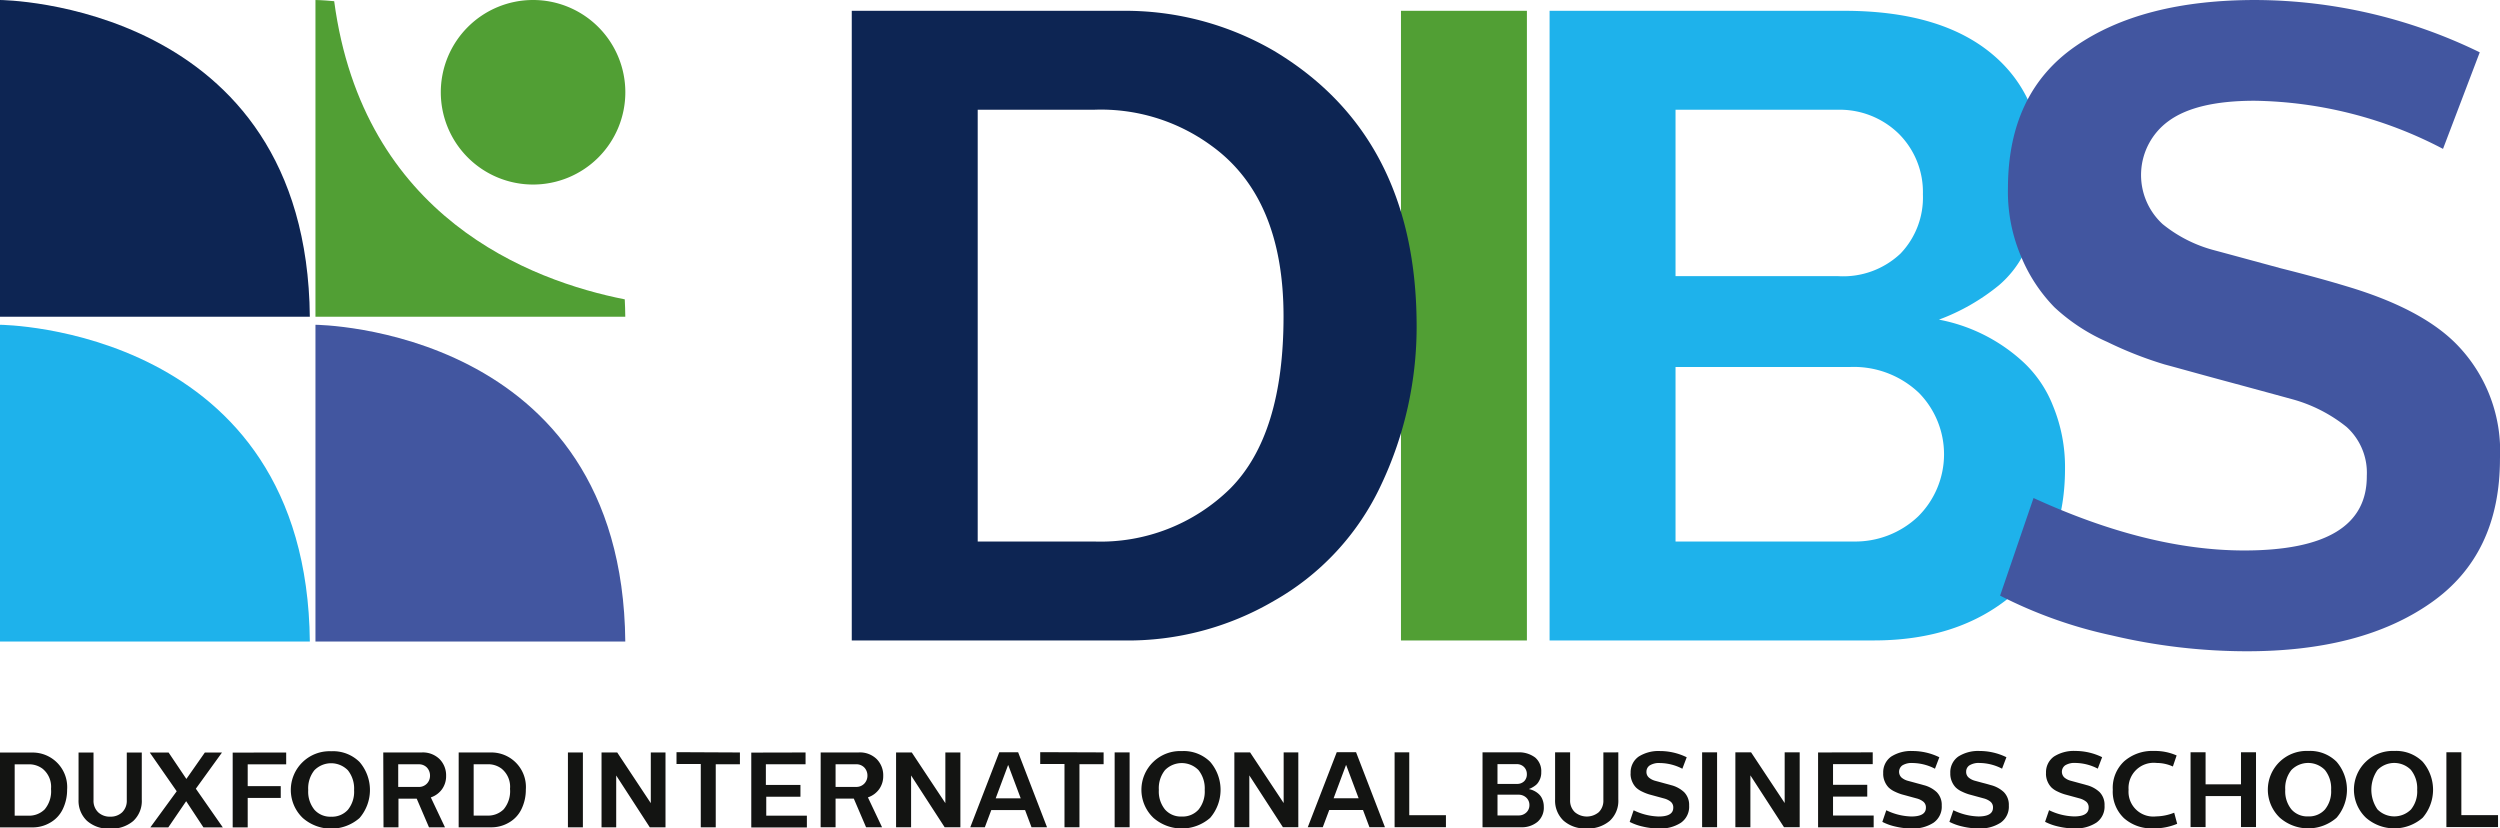
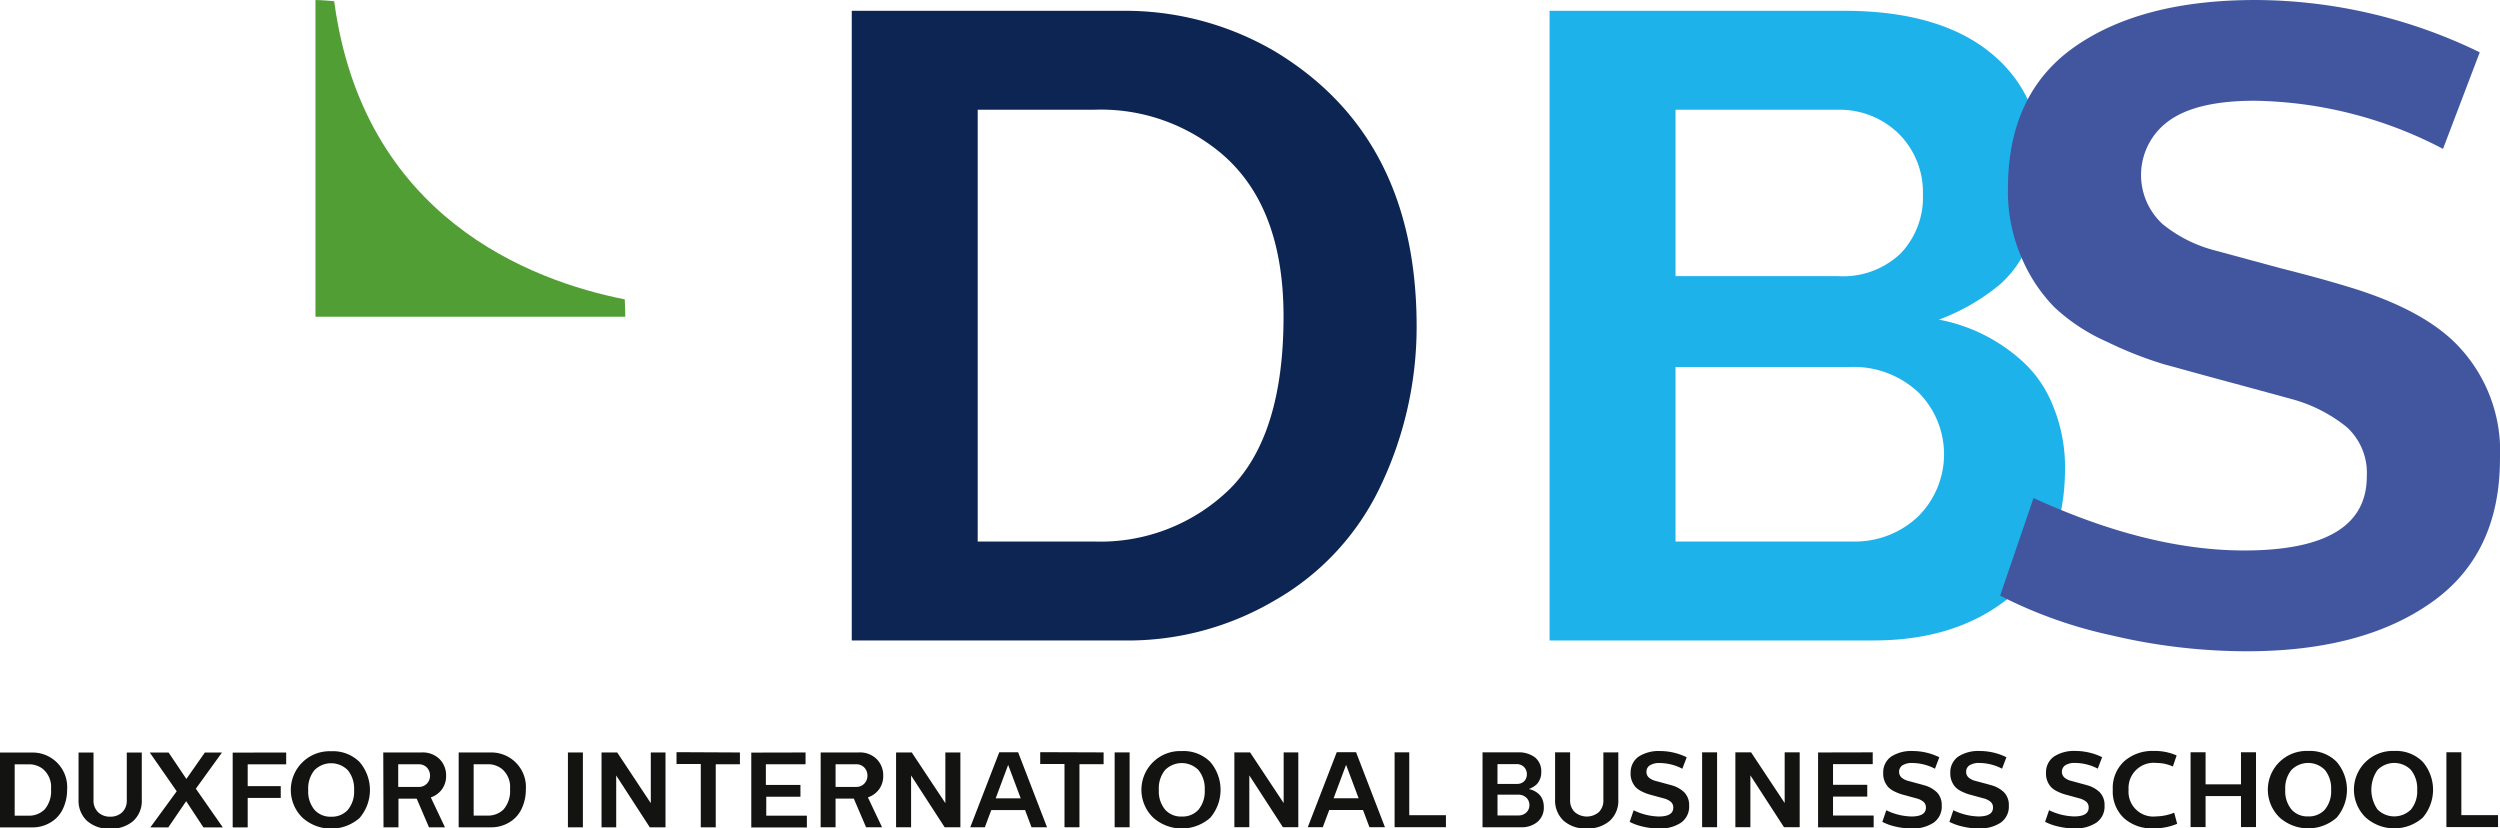
<svg xmlns="http://www.w3.org/2000/svg" width="233.02" height="77.211" viewBox="0 0 233.02 77.211">
  <g id="logo" transform="translate(-183.692 -154.531)">
-     <rect id="Rectangle_1424" data-name="Rectangle 1424" width="11.738" height="58.69" transform="translate(314.274 155.538)" fill="#519f34" />
-     <path id="Path_103232" data-name="Path 103232" d="M212.572,276.634H183.693V247.109s28.6.191,28.879,29.525" transform="translate(-0.001 -62.306)" fill="#1eb2eb" fill-rule="evenodd" />
    <path id="Path_103233" data-name="Path 103233" d="M302.491,184.056H273.612V154.531s.649.005,1.746.112c2.688,20.129,18.288,26.051,27.084,27.79.026.533.044,1.071.049,1.623" transform="translate(-60.517 0)" fill="#519f34" fill-rule="evenodd" />
-     <path id="Path_103234" data-name="Path 103234" d="M302.491,276.634H273.612V247.109s28.6.191,28.879,29.525" transform="translate(-60.517 -62.306)" fill="#4256a0" fill-rule="evenodd" />
-     <path id="Path_103235" data-name="Path 103235" d="M212.572,184.056H183.693V154.531s28.6.191,28.879,29.525" transform="translate(-0.001 0)" fill="#0d2553" fill-rule="evenodd" />
    <path id="Path_103236" data-name="Path 103236" d="M426.483,157.612h25.349a27.588,27.588,0,0,1,14,3.73q13.185,7.883,13.3,25.364a34.508,34.508,0,0,1-3.353,15.189,24.08,24.08,0,0,1-9.949,10.718,26.934,26.934,0,0,1-14,3.689H426.483Zm22.555,9.222H438.222v40.244h10.816a17.238,17.238,0,0,0,12.73-4.946q4.967-5.01,4.96-16.056t-6.721-15.888a17.413,17.413,0,0,0-10.969-3.354" transform="translate(-163.4 -2.074)" fill="#0d2553" />
    <path id="Path_103237" data-name="Path 103237" d="M625.395,157.612h27.444c5.969,0,10.579,1.341,13.793,4.024q4.844,4.026,4.794,11.459a13.181,13.181,0,0,1-1.928,7.351,9.67,9.67,0,0,1-2.224,2.751,19.58,19.58,0,0,1-5.589,3.2,15.97,15.97,0,0,1,7.629,3.745,11.087,11.087,0,0,1,2.991,4.261,14.959,14.959,0,0,1,1.132,5.883q0,7.673-4.975,11.836t-12.8,4.177H625.395Zm27.977,33.2H637.134v16.265h16.558a8.5,8.5,0,0,0,6.051-2.332,8.165,8.165,0,0,0,.084-11.515,8.81,8.81,0,0,0-6.455-2.417m-1.16-23.979H637.134v15.512h15.189a7.771,7.771,0,0,0,5.785-2.111,7.556,7.556,0,0,0,2.083-5.518,7.669,7.669,0,0,0-2.25-5.646,7.872,7.872,0,0,0-5.729-2.236" transform="translate(-297.269 -2.074)" fill="#1eb2eb" />
    <path id="Path_103238" data-name="Path 103238" d="M754.552,172.1q0-8.865,6.245-13.219t16.866-4.345a47.953,47.953,0,0,1,20.864,4.876l-3.424,9a38.919,38.919,0,0,0-17.565-4.486q-5.428,0-8.008,1.887a6.214,6.214,0,0,0-.559,9.613,12.812,12.812,0,0,0,4.85,2.446c1.857.5,3.925,1.062,6.189,1.677q3.418.857,6.121,1.676,7.107,2.117,10.354,5.52a14.239,14.239,0,0,1,3.927,10.55q0,8.949-6.456,13.443-6.435,4.506-17.145,4.5a54.877,54.877,0,0,1-12.591-1.48,42.26,42.26,0,0,1-10.4-3.705l3.116-9.1q10.648,4.884,19.62,4.891,11.487,0,11.444-6.959a5.753,5.753,0,0,0-1.886-4.555,13.976,13.976,0,0,0-5.016-2.571c-2.041-.558-4.194-1.145-6.429-1.747s-4.066-1.118-5.519-1.509A35.511,35.511,0,0,1,763.8,186.4a17.485,17.485,0,0,1-4.919-3.229,14.911,14.911,0,0,1-3.019-4.526,15.469,15.469,0,0,1-1.312-6.541" transform="translate(-383.703 -0.004)" fill="#4256a0" />
    <path id="Path_103239" data-name="Path 103239" d="M413.11,368.707v5.86h3.418v1.116h-4.813v-6.976Zm-6.247-.12a3.5,3.5,0,0,1,2.636,1,4,4,0,0,1,.005,5.225,4.018,4.018,0,0,1-5.285,0,3.612,3.612,0,0,1,2.644-6.225m1.559,1.778a2.187,2.187,0,0,0-3.131,0,3.232,3.232,0,0,0,0,3.669,2.206,2.206,0,0,0,3.126.006,2.663,2.663,0,0,0,.575-1.83,2.722,2.722,0,0,0-.575-1.845m-9.579-1.778a3.5,3.5,0,0,1,2.636,1,4,4,0,0,1,.005,5.225,4.018,4.018,0,0,1-5.285,0,3.612,3.612,0,0,1,2.644-6.225m1.559,1.778a2.187,2.187,0,0,0-3.131,0,2.7,2.7,0,0,0-.57,1.84,2.667,2.667,0,0,0,.576,1.829,1.96,1.96,0,0,0,1.561.653,1.982,1.982,0,0,0,1.564-.646,2.663,2.663,0,0,0,.574-1.83,2.722,2.722,0,0,0-.574-1.845m-6.427-1.658v6.976h-1.4v-2.89h-3.3v2.89h-1.4v-6.976h1.4v2.99h3.3v-2.99Zm-9.525-.12a4.962,4.962,0,0,1,2.126.419l-.35,1.029a3.652,3.652,0,0,0-1.514-.33,2.347,2.347,0,0,0-2.614,2.5,2.311,2.311,0,0,0,2.567,2.481,4.738,4.738,0,0,0,1.684-.345l.278,1.035a5.565,5.565,0,0,1-2.244.427,3.869,3.869,0,0,1-2.716-.954,3.411,3.411,0,0,1-1.041-2.65,3.374,3.374,0,0,1,1.071-2.659,3.98,3.98,0,0,1,2.754-.954M374.4,370.676a1.786,1.786,0,0,1,.743-1.571,3.448,3.448,0,0,1,2.005-.518,5.674,5.674,0,0,1,2.48.581l-.407,1.069a4.614,4.614,0,0,0-2.087-.532,1.636,1.636,0,0,0-.951.222.738.738,0,0,0-.068,1.142,1.542,1.542,0,0,0,.576.293c.221.06.467.125.736.2s.514.135.728.2a2.8,2.8,0,0,1,1.231.657,1.689,1.689,0,0,1,.466,1.253,1.819,1.819,0,0,1-.767,1.6,3.485,3.485,0,0,1-2.039.535,6.537,6.537,0,0,1-1.5-.176,5.094,5.094,0,0,1-1.236-.44l.371-1.083a5.638,5.638,0,0,0,2.332.581q1.365,0,1.359-.826a.685.685,0,0,0-.223-.541,1.677,1.677,0,0,0-.6-.306l-.764-.208-.656-.179a4.262,4.262,0,0,1-.636-.25,2.091,2.091,0,0,1-.585-.384,1.81,1.81,0,0,1-.36-.54,1.845,1.845,0,0,1-.155-.776m-8.915,0a1.786,1.786,0,0,1,.743-1.571,3.448,3.448,0,0,1,2.005-.518,5.679,5.679,0,0,1,2.48.581l-.406,1.069a4.625,4.625,0,0,0-2.09-.532,1.641,1.641,0,0,0-.951.222.693.693,0,0,0-.305.584.683.683,0,0,0,.24.558,1.532,1.532,0,0,0,.577.293l.736.2c.27.067.512.135.728.2a2.787,2.787,0,0,1,1.229.657,1.684,1.684,0,0,1,.467,1.253,1.816,1.816,0,0,1-.767,1.6,3.486,3.486,0,0,1-2.037.535,6.543,6.543,0,0,1-1.5-.176,5.06,5.06,0,0,1-1.235-.44l.37-1.083a5.639,5.639,0,0,0,2.331.581q1.366,0,1.362-.826a.682.682,0,0,0-.225-.541,1.662,1.662,0,0,0-.6-.306l-.764-.208c-.266-.072-.482-.132-.656-.179a4.352,4.352,0,0,1-.635-.25,2.13,2.13,0,0,1-.585-.384,1.8,1.8,0,0,1-.359-.54,1.825,1.825,0,0,1-.156-.776m-6.25,0a1.789,1.789,0,0,1,.742-1.571,3.452,3.452,0,0,1,2.006-.518,5.679,5.679,0,0,1,2.48.581l-.407,1.069a4.615,4.615,0,0,0-2.089-.532,1.638,1.638,0,0,0-.951.222.739.739,0,0,0-.066,1.142,1.541,1.541,0,0,0,.576.293c.221.06.466.125.735.2s.514.135.728.2a2.775,2.775,0,0,1,1.231.657,1.686,1.686,0,0,1,.467,1.253,1.819,1.819,0,0,1-.767,1.6,3.488,3.488,0,0,1-2.039.535,6.508,6.508,0,0,1-1.495-.176,5.034,5.034,0,0,1-1.236-.44l.37-1.083a5.633,5.633,0,0,0,2.332.581q1.365,0,1.36-.826a.682.682,0,0,0-.225-.541,1.645,1.645,0,0,0-.6-.306c-.243-.065-.5-.135-.763-.208s-.484-.132-.658-.179a4.46,4.46,0,0,1-.636-.25,2.138,2.138,0,0,1-.584-.384,1.782,1.782,0,0,1-.359-.54,1.806,1.806,0,0,1-.157-.776m-.975-1.969v1.1h-3.7v1.924h3.19v1.1h-3.19v1.764h3.788v1.1h-5.182v-6.976Zm-6.808,0v6.976h-1.464l-3.131-4.83v4.83h-1.4v-6.976h1.465l3.13,4.724v-4.724Zm-7.7,6.976h-1.395v-6.976h1.395Zm-8.053-5.008a1.784,1.784,0,0,1,.744-1.571,3.445,3.445,0,0,1,2-.518,5.669,5.669,0,0,1,2.479.581l-.406,1.069a4.624,4.624,0,0,0-2.089-.532,1.638,1.638,0,0,0-.951.222.694.694,0,0,0-.306.584.679.679,0,0,0,.24.558,1.542,1.542,0,0,0,.576.293c.22.06.468.125.735.2s.513.135.729.2a2.789,2.789,0,0,1,1.23.657,1.691,1.691,0,0,1,.468,1.253,1.817,1.817,0,0,1-.769,1.6,3.481,3.481,0,0,1-2.037.535,6.525,6.525,0,0,1-1.5-.176,5.068,5.068,0,0,1-1.236-.44l.37-1.083a5.643,5.643,0,0,0,2.332.581q1.367,0,1.361-.826a.682.682,0,0,0-.225-.541,1.662,1.662,0,0,0-.6-.306l-.763-.208-.656-.179a4.359,4.359,0,0,1-.636-.25,2.165,2.165,0,0,1-.585-.384,1.774,1.774,0,0,1-.357-.54,1.806,1.806,0,0,1-.158-.776m-1.142-1.969v4.39a2.528,2.528,0,0,1-.8,1.995,3.13,3.13,0,0,1-2.16.711,3.033,3.033,0,0,1-2.15-.734,2.567,2.567,0,0,1-.783-1.972v-4.39h1.4v4.436a1.472,1.472,0,0,0,.444,1.14,1.734,1.734,0,0,0,2.227,0,1.494,1.494,0,0,0,.429-1.135v-4.436Zm-12.656,0h3.264a2.506,2.506,0,0,1,1.639.479,1.66,1.66,0,0,1,.57,1.361,1.561,1.561,0,0,1-.23.875,1.158,1.158,0,0,1-.264.326,2.331,2.331,0,0,1-.665.38,1.9,1.9,0,0,1,.907.446,1.312,1.312,0,0,1,.355.506,1.774,1.774,0,0,1,.135.7,1.737,1.737,0,0,1-.591,1.408,2.292,2.292,0,0,1-1.521.5h-3.6Zm3.325,3.946h-1.929v1.934h1.967a1.015,1.015,0,0,0,.72-.278.917.917,0,0,0,.287-.679.927.927,0,0,0-.279-.69,1.046,1.046,0,0,0-.768-.287m-.136-2.85h-1.793v1.844h1.8a.923.923,0,0,0,.689-.251.9.9,0,0,0,.248-.656.92.92,0,0,0-.268-.671.939.939,0,0,0-.681-.265m-10.012-1.1v5.86h3.419v1.116H313.68v-6.976Zm-4.958-.01,2.691,6.986h-1.445l-.6-1.6h-3.147l-.6,1.6h-1.4l2.7-6.986Zm-.94,1.2-1.152,3.09h2.33l-1.158-3.09Zm-4.443-1.186v6.976H303.27l-3.131-4.83v4.83h-1.395v-6.976h1.464l3.131,4.724v-4.724Zm-10.853-.12a3.5,3.5,0,0,1,2.636,1,4,4,0,0,1,0,5.225,4.018,4.018,0,0,1-5.285,0,3.612,3.612,0,0,1,2.644-6.225m1.559,1.778a2.187,2.187,0,0,0-3.131,0,2.694,2.694,0,0,0-.569,1.84,2.66,2.66,0,0,0,.575,1.829,1.958,1.958,0,0,0,1.56.653,1.981,1.981,0,0,0,1.565-.646,2.664,2.664,0,0,0,.575-1.83,2.724,2.724,0,0,0-.575-1.845m-6.425,5.319h-1.395v-6.976h1.395Zm-2.423-6.976v1.1h-2.252v5.88h-1.395V369.8h-2.263v-1.1Zm-7.967-.01,2.692,6.986h-1.446l-.6-1.6h-3.149l-.6,1.6H274.13l2.7-6.986Zm-.94,1.2-1.152,3.09h2.331l-1.159-3.09Zm-4.443-1.186v6.976h-1.464l-3.131-4.83v4.83h-1.4v-6.976h1.463l3.131,4.724v-4.724Zm-13.022,0h3.556a2.229,2.229,0,0,1,1.666.621,2.148,2.148,0,0,1,.608,1.563,2.083,2.083,0,0,1-.375,1.234,2.113,2.113,0,0,1-1.053.771l1.32,2.787h-1.49l-1.144-2.671h-1.7v2.671h-1.392Zm3.289,1.1h-1.9v2.114h1.9a1.026,1.026,0,0,0,.769-.3,1.051,1.051,0,0,0,.3-.745,1.084,1.084,0,0,0-.289-.76,1.023,1.023,0,0,0-.778-.306m-4.7-1.1v1.1h-3.7v1.924H258.3v1.1h-3.187v1.764H258.9v1.1h-5.183v-6.976Zm-6.119,0v1.1h-2.253v5.88h-1.395V369.8h-2.262v-1.1Zm-6.936,0v6.976h-1.464l-3.131-4.83v4.83H239.76v-6.976h1.462l3.13,4.724v-4.724Zm-7.7,6.976h-1.395v-6.976h1.395Zm-11.577-6.976h3.014a3.22,3.22,0,0,1,3.245,3.458,4.122,4.122,0,0,1-.4,1.806,2.857,2.857,0,0,1-1.183,1.274,3.2,3.2,0,0,1-1.664.438h-3.014Zm2.683,1.1h-1.287v4.784h1.287a2.051,2.051,0,0,0,1.513-.589,2.631,2.631,0,0,0,.589-1.907,2.166,2.166,0,0,0-.8-1.889,2.071,2.071,0,0,0-1.3-.4m-9.715-1.1H223a2.228,2.228,0,0,1,1.665.621,2.147,2.147,0,0,1,.608,1.563,2.074,2.074,0,0,1-.376,1.234,2.1,2.1,0,0,1-1.05.771l1.32,2.787h-1.49l-1.145-2.671h-1.7v2.671h-1.394Zm3.289,1.1h-1.895v2.114h1.895a1.022,1.022,0,0,0,.769-.3,1.042,1.042,0,0,0,.3-.745,1.089,1.089,0,0,0-.287-.76,1.027,1.027,0,0,0-.779-.306m-8.141-1.216a3.5,3.5,0,0,1,2.637,1,4,4,0,0,1,0,5.225,4.017,4.017,0,0,1-5.284,0,3.612,3.612,0,0,1,2.642-6.225m1.56,1.778a2.187,2.187,0,0,0-3.131,0,2.7,2.7,0,0,0-.569,1.84,2.665,2.665,0,0,0,.574,1.829,1.96,1.96,0,0,0,1.561.653,1.981,1.981,0,0,0,1.565-.646,2.663,2.663,0,0,0,.575-1.83,2.722,2.722,0,0,0-.575-1.845m-5.754-1.658v1.1h-3.587v2.034h3.08v1.095h-3.08v2.751h-1.4v-6.976Zm-5.985,0-2.435,3.371,2.513,3.605h-1.806l-1.61-2.442-1.665,2.442h-1.674l2.458-3.367-2.511-3.609h1.756l1.656,2.461,1.721-2.461Zm-7.475,0v4.39a2.535,2.535,0,0,1-.8,1.995,3.135,3.135,0,0,1-2.16.711,3.03,3.03,0,0,1-2.151-.734,2.569,2.569,0,0,1-.782-1.972v-4.39h1.395v4.436a1.476,1.476,0,0,0,.442,1.14,1.569,1.569,0,0,0,1.12.4,1.551,1.551,0,0,0,1.109-.407,1.494,1.494,0,0,0,.429-1.135v-4.436Zm-13.243,0H186.7a3.222,3.222,0,0,1,3.248,3.458,4.117,4.117,0,0,1-.4,1.806,2.871,2.871,0,0,1-1.184,1.274,3.2,3.2,0,0,1-1.665.438h-3.013Zm2.681,1.1h-1.285v4.784h1.285a2.047,2.047,0,0,0,1.513-.589,2.625,2.625,0,0,0,.59-1.907,2.166,2.166,0,0,0-.8-1.889,2.074,2.074,0,0,0-1.3-.4" transform="translate(0 -144.061)" fill="#131412" />
-     <path id="Path_103240" data-name="Path 103240" d="M317.948,154.532a8.6,8.6,0,1,1-8.6,8.6,8.6,8.6,0,0,1,8.6-8.6" transform="translate(-84.57 -0.001)" fill="#519f34" fill-rule="evenodd" />
  </g>
</svg>